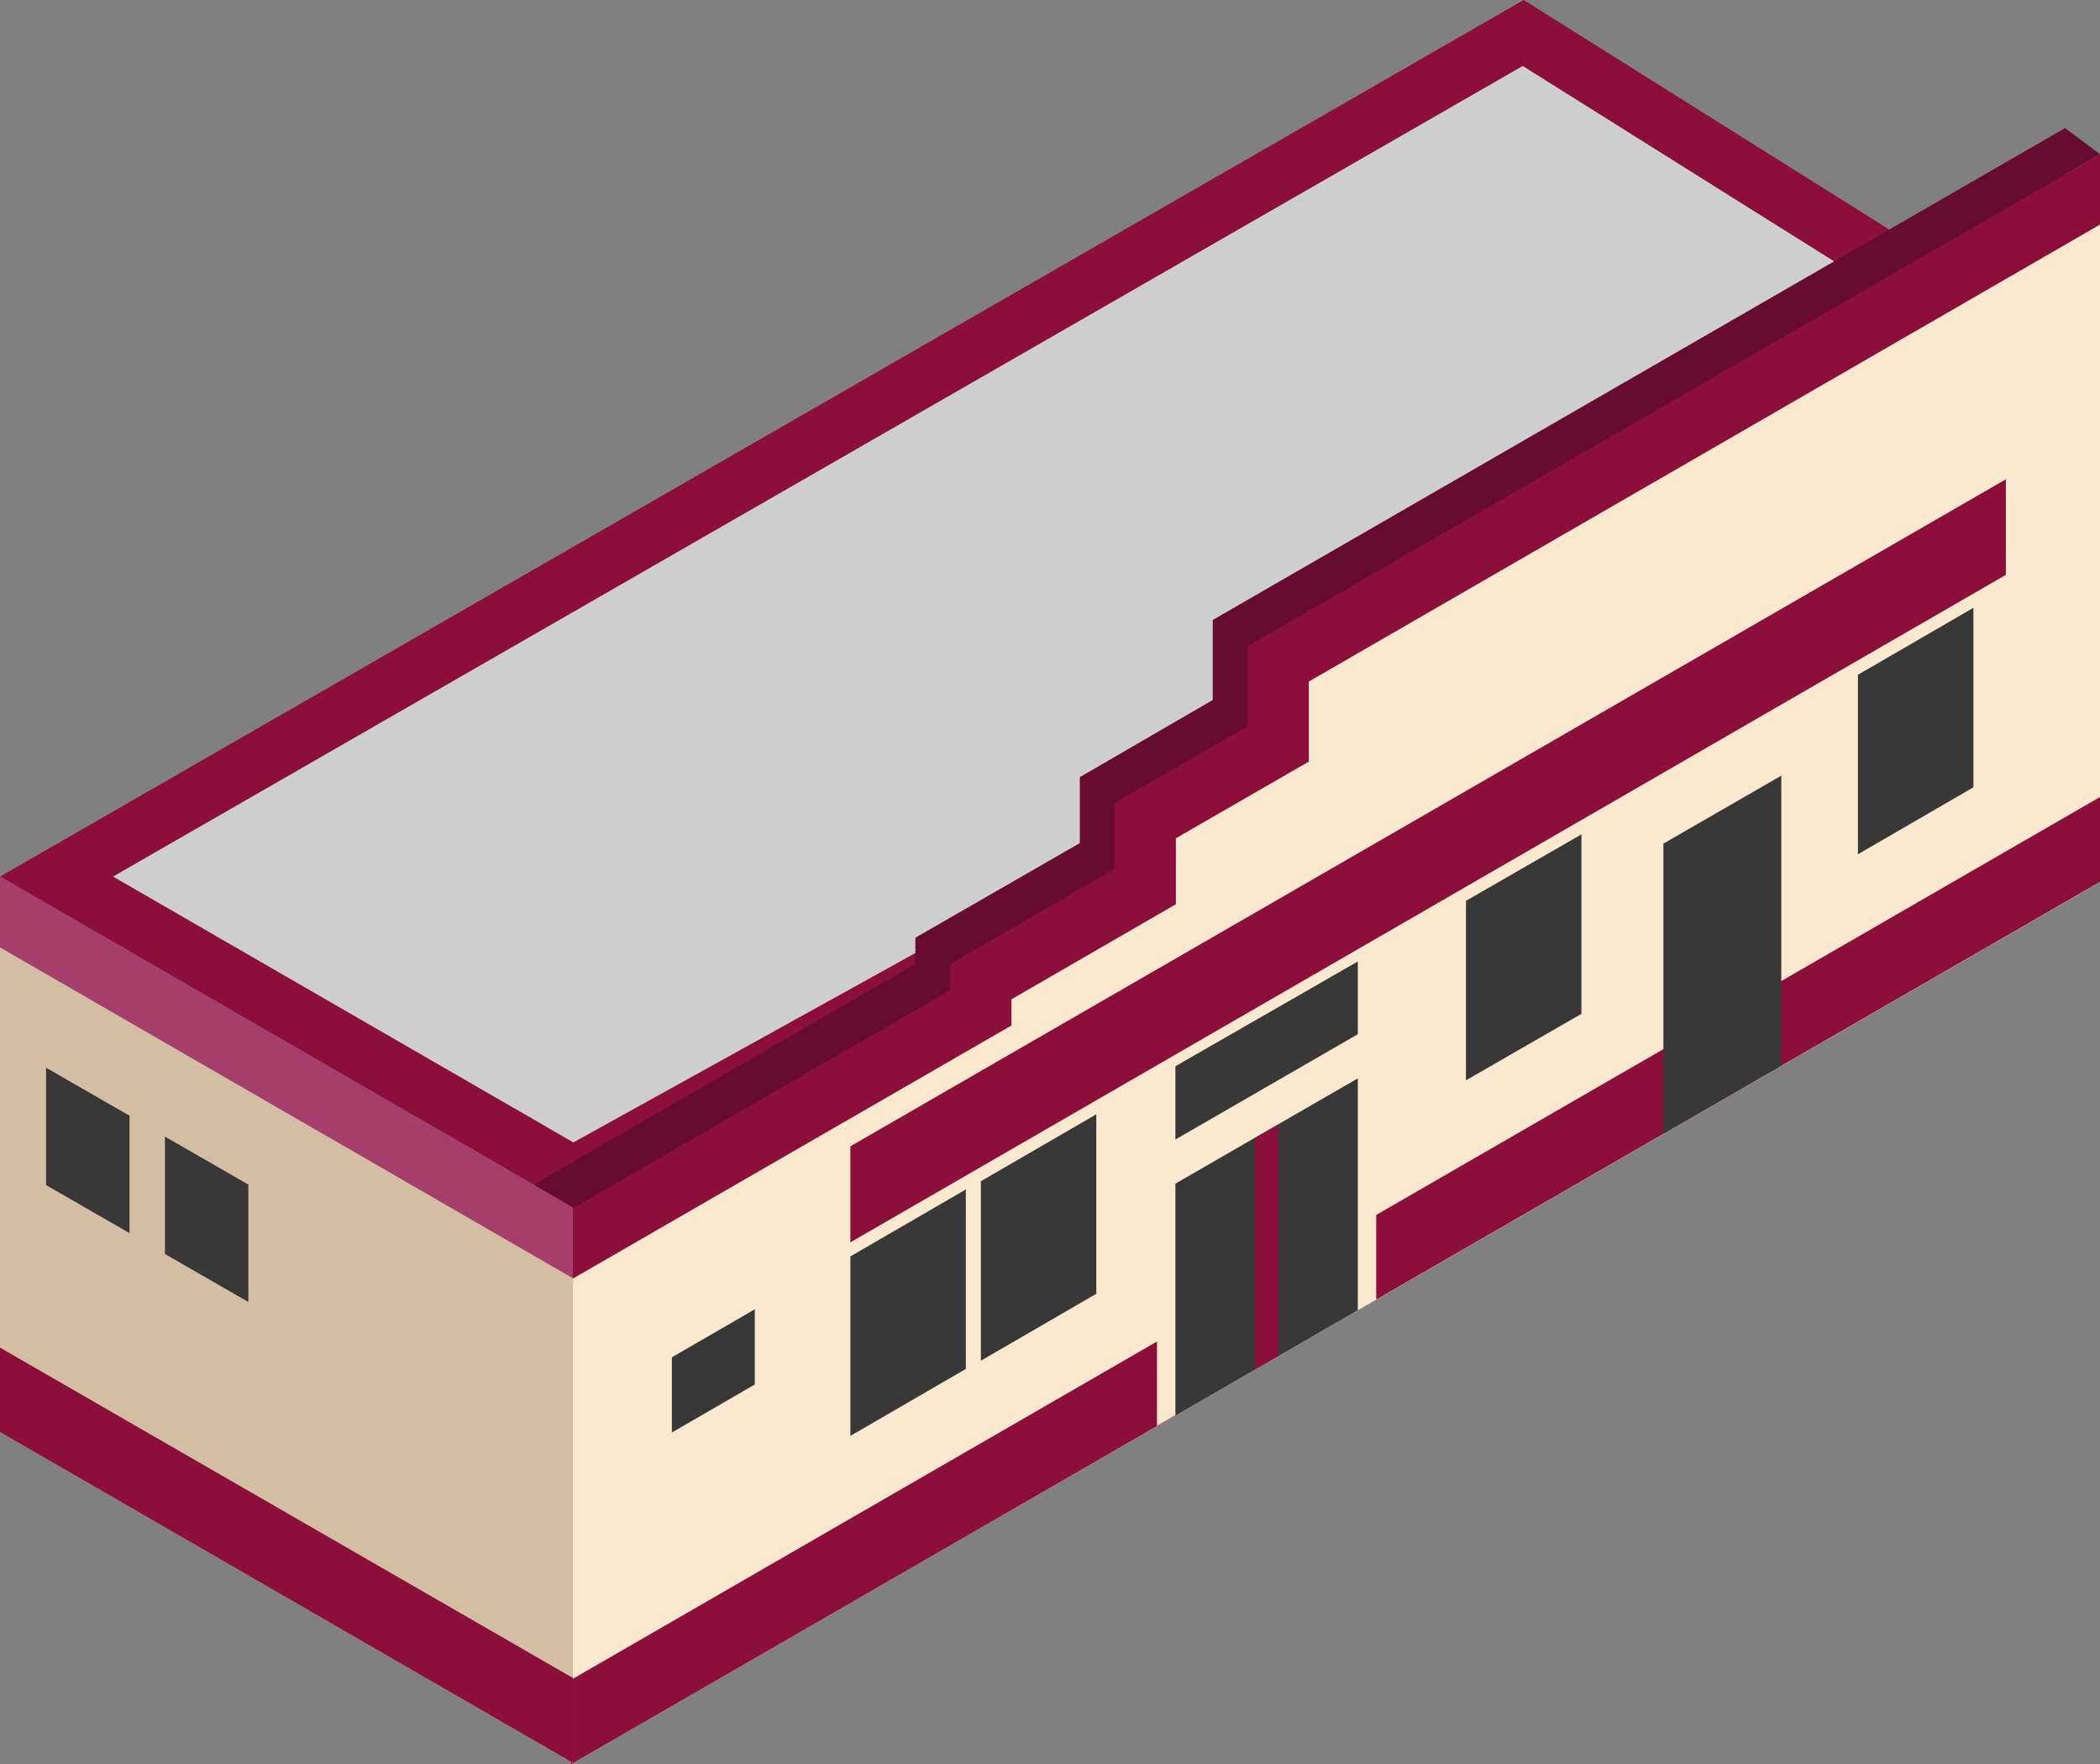
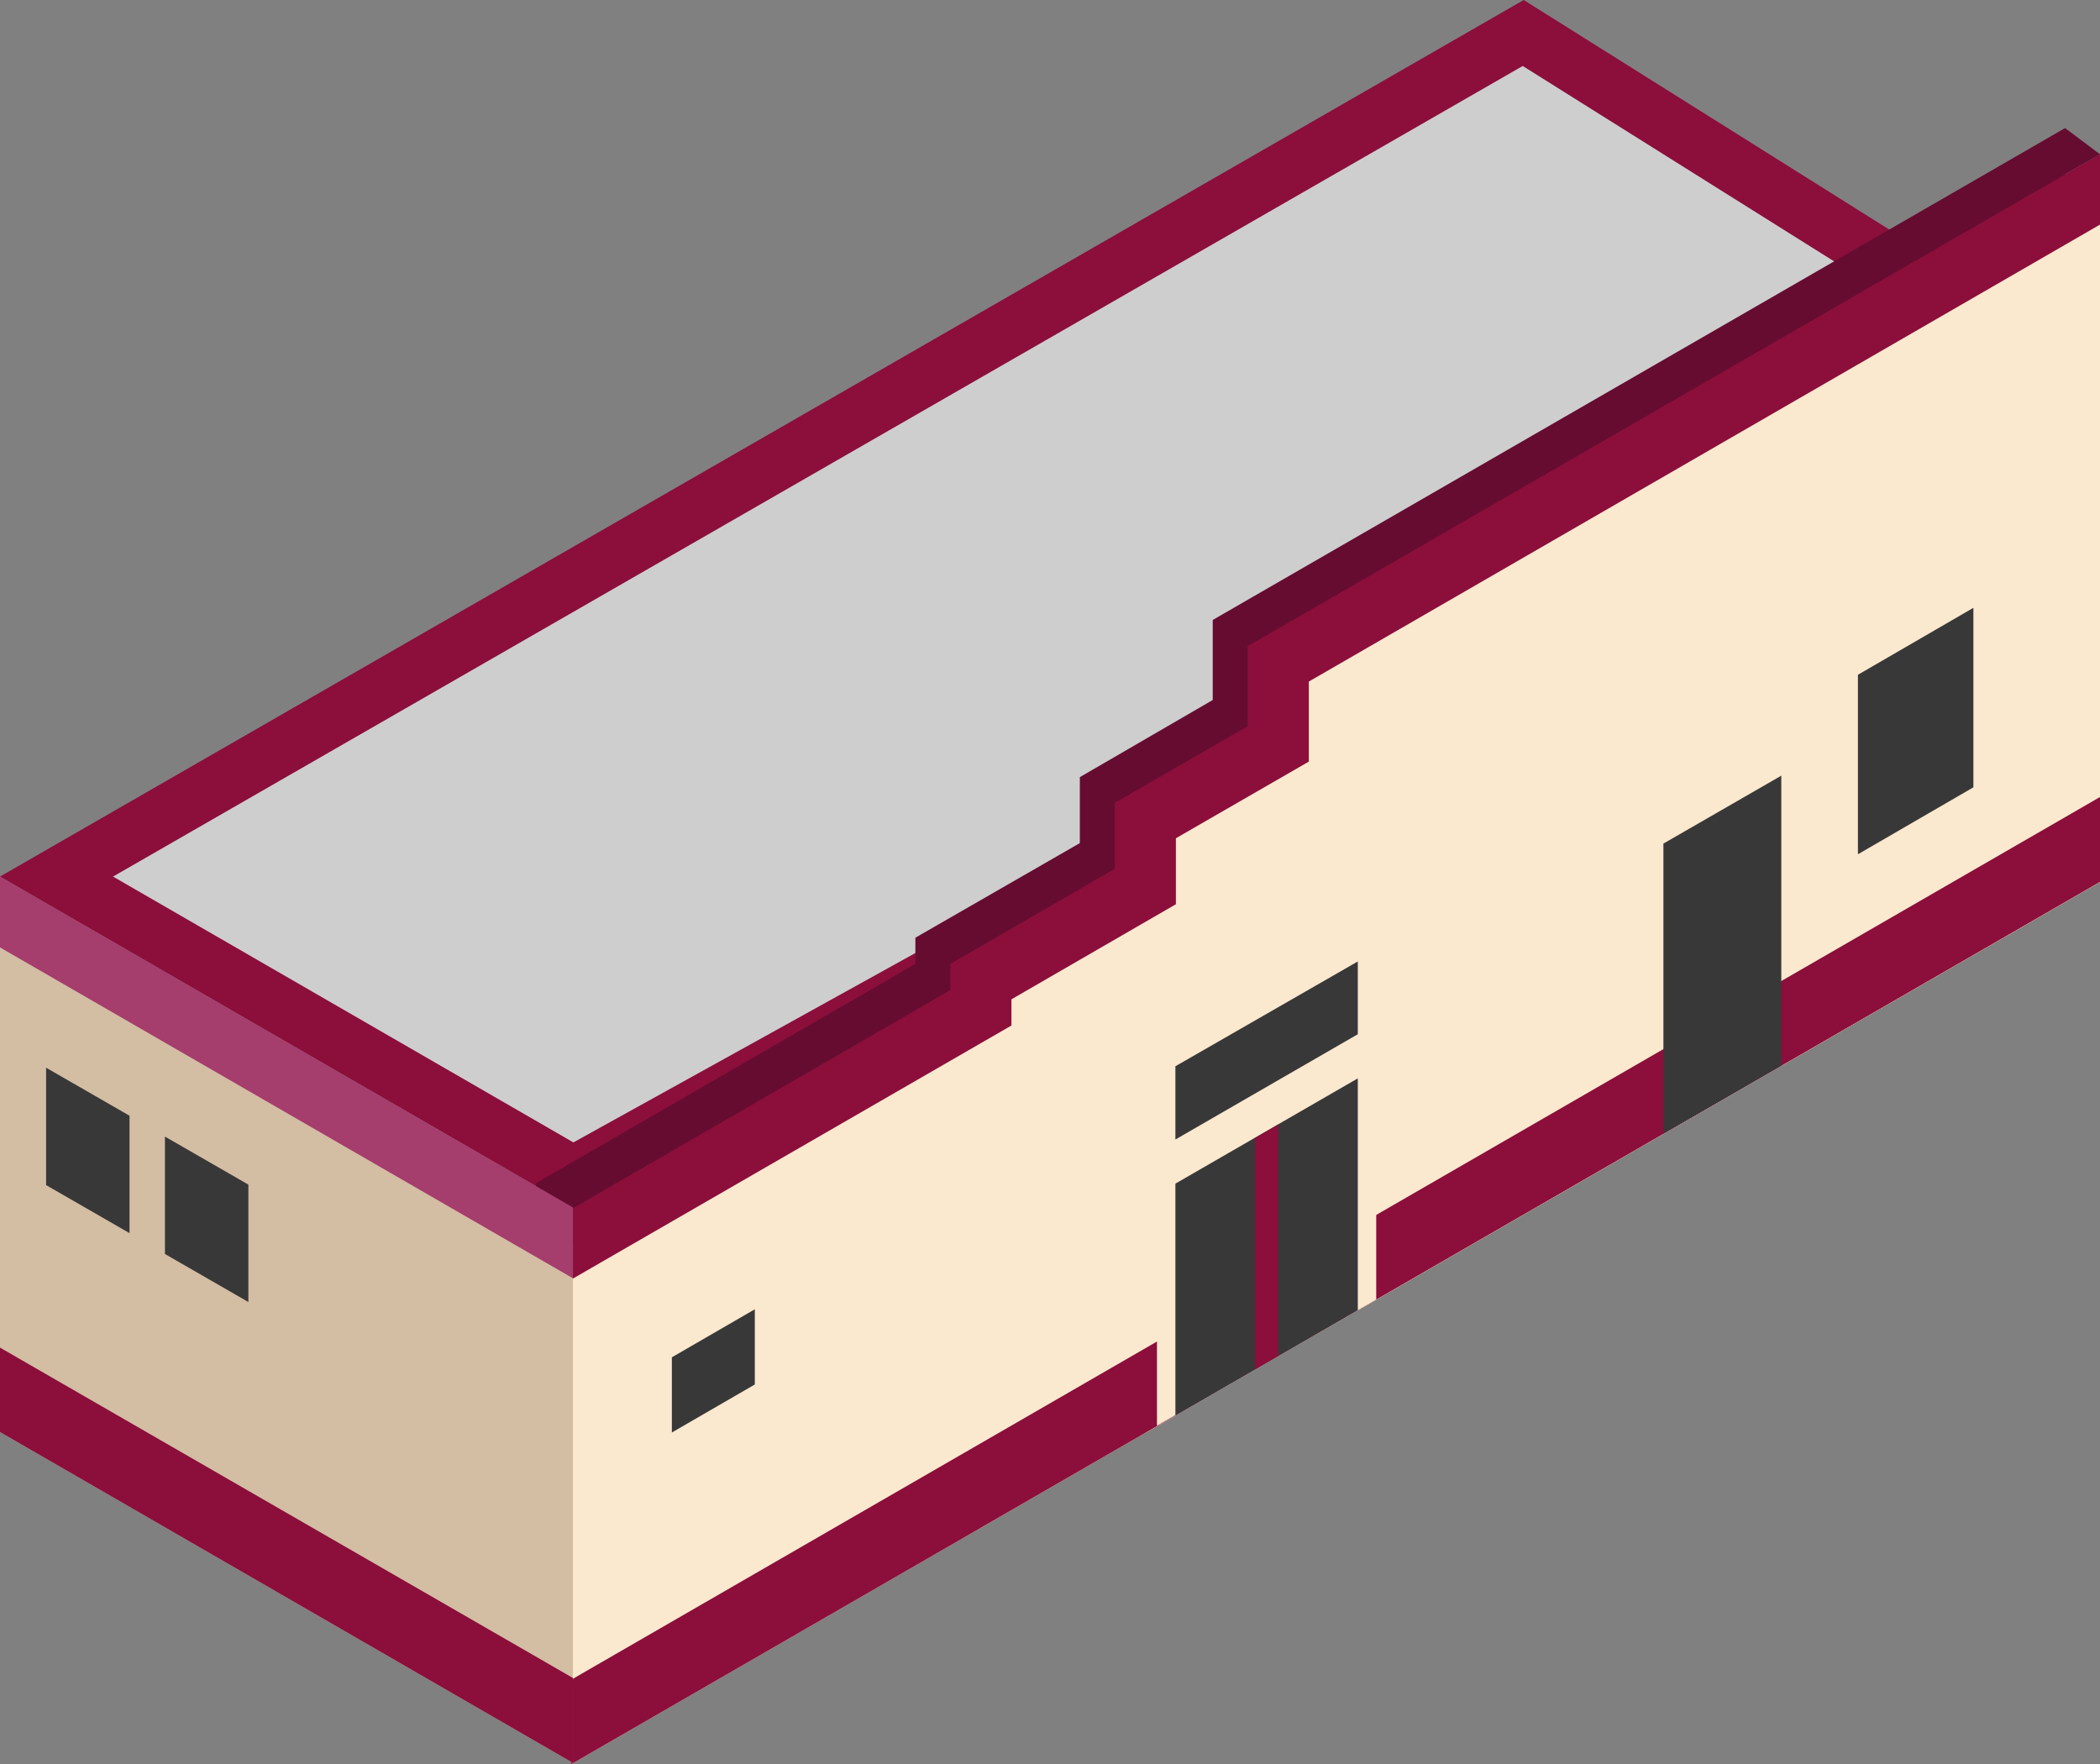
<svg xmlns="http://www.w3.org/2000/svg" viewBox="0 0 43.29 36.37">
  <rect x="0" y="0" width="43.29" height="36.37" fill="#808080" stroke="none" />
  <defs>
    <style>.a{fill:#8b0e3b;}.b{fill:#cecece;}.c{fill:#660c31;}.d{fill:#fae8cf;}.e{fill:#383838;}.f{fill:#d3bda3;}.g{fill:#a53d6d;}</style>
  </defs>
  <title>casa_estudiante</title>
  <polygon class="a" points="11.81 24.89 0 18.07 31.41 0 43.29 7.46 11.81 24.89" />
  <polygon class="b" points="2.33 18.07 31.39 1.36 41 7.39 11.82 23.55 2.33 18.07" />
  <polygon class="c" points="25 12.78 25 14.43 22.26 16.02 22.26 17.38 18.87 19.33 18.87 19.87 11.05 24.39 11.05 25.11 11.05 25.84 11.05 35.84 25.63 27.42 25.63 27.42 42.57 17.64 42.57 6.92 42.57 5.02 42.57 4.1 42.57 3.37 42.57 2.64 25 12.78" />
  <polygon class="d" points="20.22 20.23 43.29 6.92 43.29 18.18 20.22 31.49 20.22 20.23" />
  <polygon class="d" points="23.61 16.92 43.29 5.56 43.29 18.18 23.61 29.54 23.61 16.92" />
  <polygon class="d" points="26.35 13.69 43.29 3.91 43.29 18.18 26.35 27.95 26.35 13.69" />
  <polygon class="d" points="11.77 25.65 43.29 7.46 43.29 18.18 11.77 36.37 11.77 25.65" />
  <polygon class="a" points="11.77 34.63 43.29 16.43 43.29 18.18 11.77 36.37 11.77 34.63" />
  <polygon class="e" points="36.72 15.99 34.29 17.39 34.29 23.37 36.72 21.97 36.72 15.99" />
  <polygon class="d" points="28.37 21.58 23.85 24.18 23.85 29.39 28.37 26.79 28.37 21.58" />
-   <polygon class="a" points="17.53 23.63 41.35 9.88 41.35 11.85 17.53 25.61 17.53 23.63" />
  <polygon class="e" points="15.56 26.99 13.85 27.98 13.85 29.53 15.56 28.54 15.56 26.99" />
  <polygon class="e" points="40.68 12.53 38.3 13.91 38.3 17.61 40.68 16.23 40.68 12.53" />
-   <polygon class="e" points="32.6 17.2 30.22 18.57 30.22 22.27 32.6 20.9 32.6 17.2" />
-   <polygon class="e" points="22.6 22.97 20.22 24.35 20.22 28.05 22.6 26.67 22.6 22.97" />
-   <polygon class="e" points="19.91 24.52 17.53 25.9 17.53 29.6 19.91 28.22 19.91 24.52" />
  <polygon class="e" points="27.99 21.32 24.23 23.49 24.23 21.98 27.99 19.82 27.99 21.32" />
  <polygon class="e" points="24.23 29.18 24.23 24.4 27.99 22.23 27.99 27.01 24.23 29.18" />
  <polygon class="a" points="25.87 28.23 25.87 23.46 26.35 23.18 26.35 27.95 25.87 28.23" />
  <polygon class="a" points="25.72 13.32 25.72 14.97 22.98 16.55 22.98 17.91 19.59 19.87 19.59 20.41 11.77 24.93 11.77 26.38 20.85 21.14 20.85 20.6 24.24 18.64 24.24 17.28 26.98 15.7 26.98 14.05 43.29 4.63 43.29 3.18 25.72 13.32" />
  <polygon class="f" points="0 18.8 11.81 25.62 11.81 36.34 0 29.52 0 18.8" />
  <polygon class="a" points="0 27.78 11.81 34.59 11.81 36.34 0 29.52 0 27.78" />
  <polygon class="g" points="11.81 24.89 0 18.07 0 19.53 11.81 26.35 11.81 24.89" />
  <polygon class="e" points="5.12 24.42 3.4 23.43 3.4 25.85 5.12 26.84 5.12 24.42" />
  <polygon class="e" points="2.67 23 0.95 22.01 0.95 24.43 2.67 25.42 2.67 23" />
  <polygon class="c" points="42.57 2.64 43.29 3.18 42.02 3.91 42.57 2.64" />
</svg>